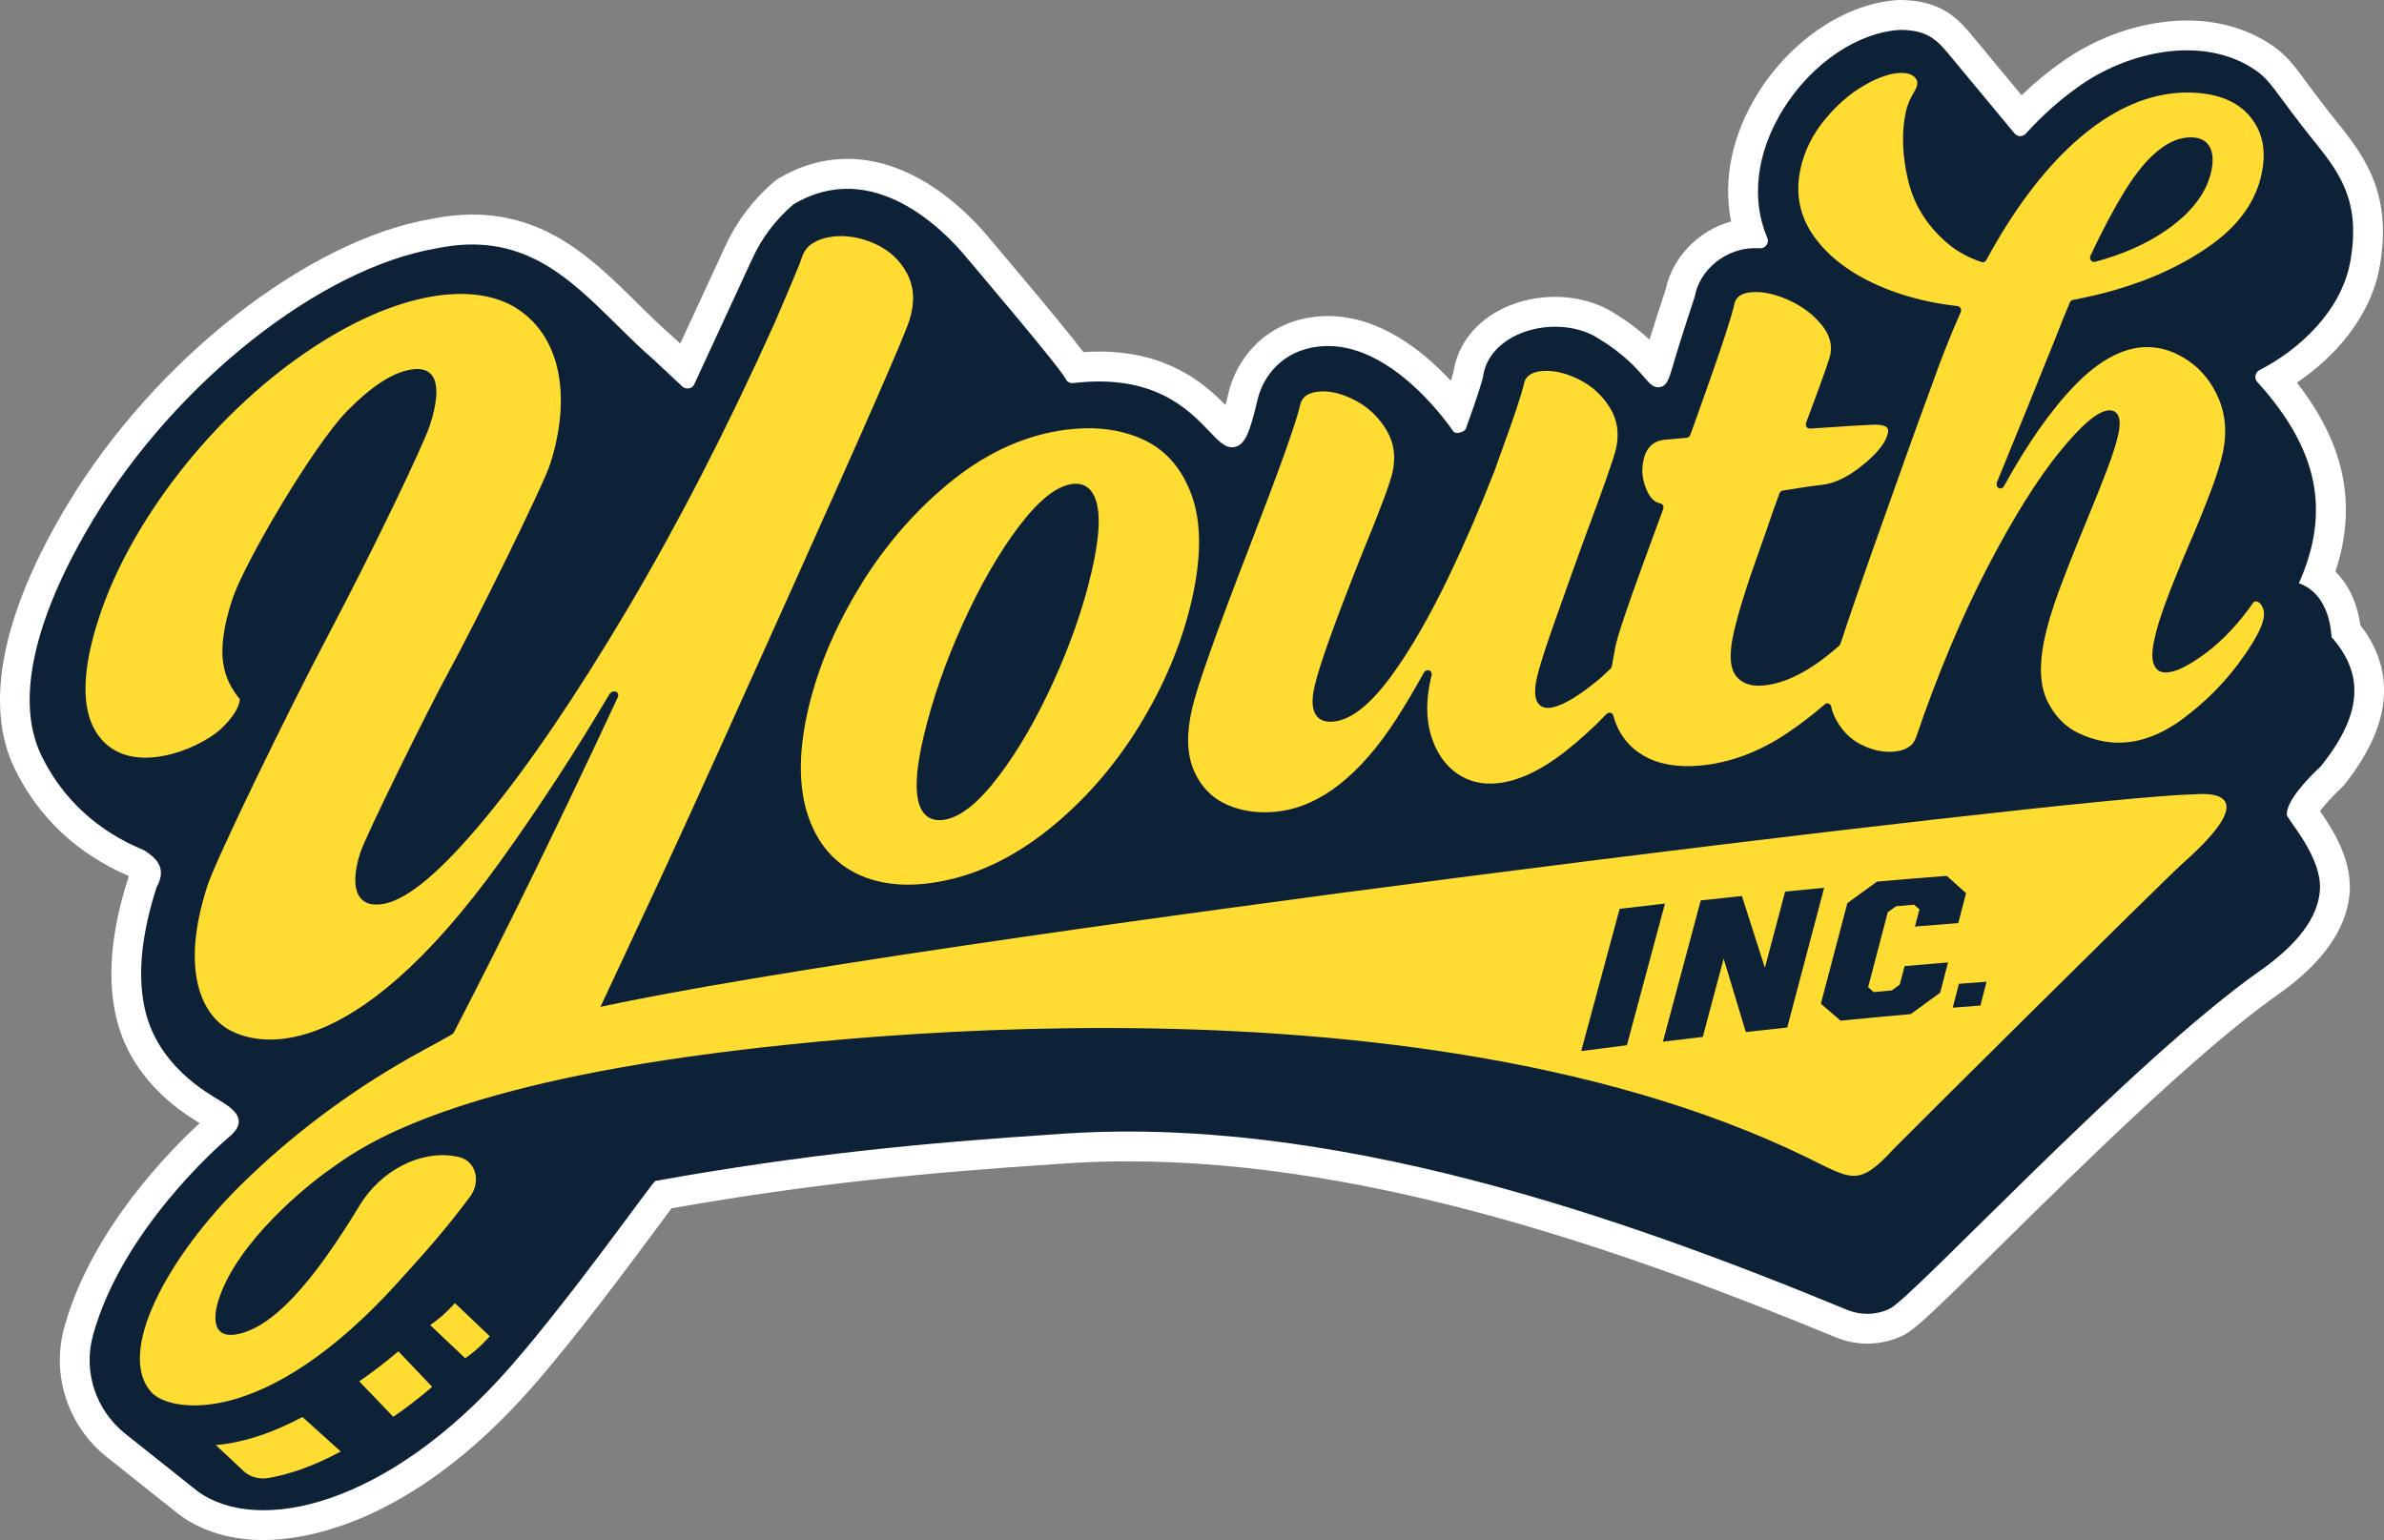
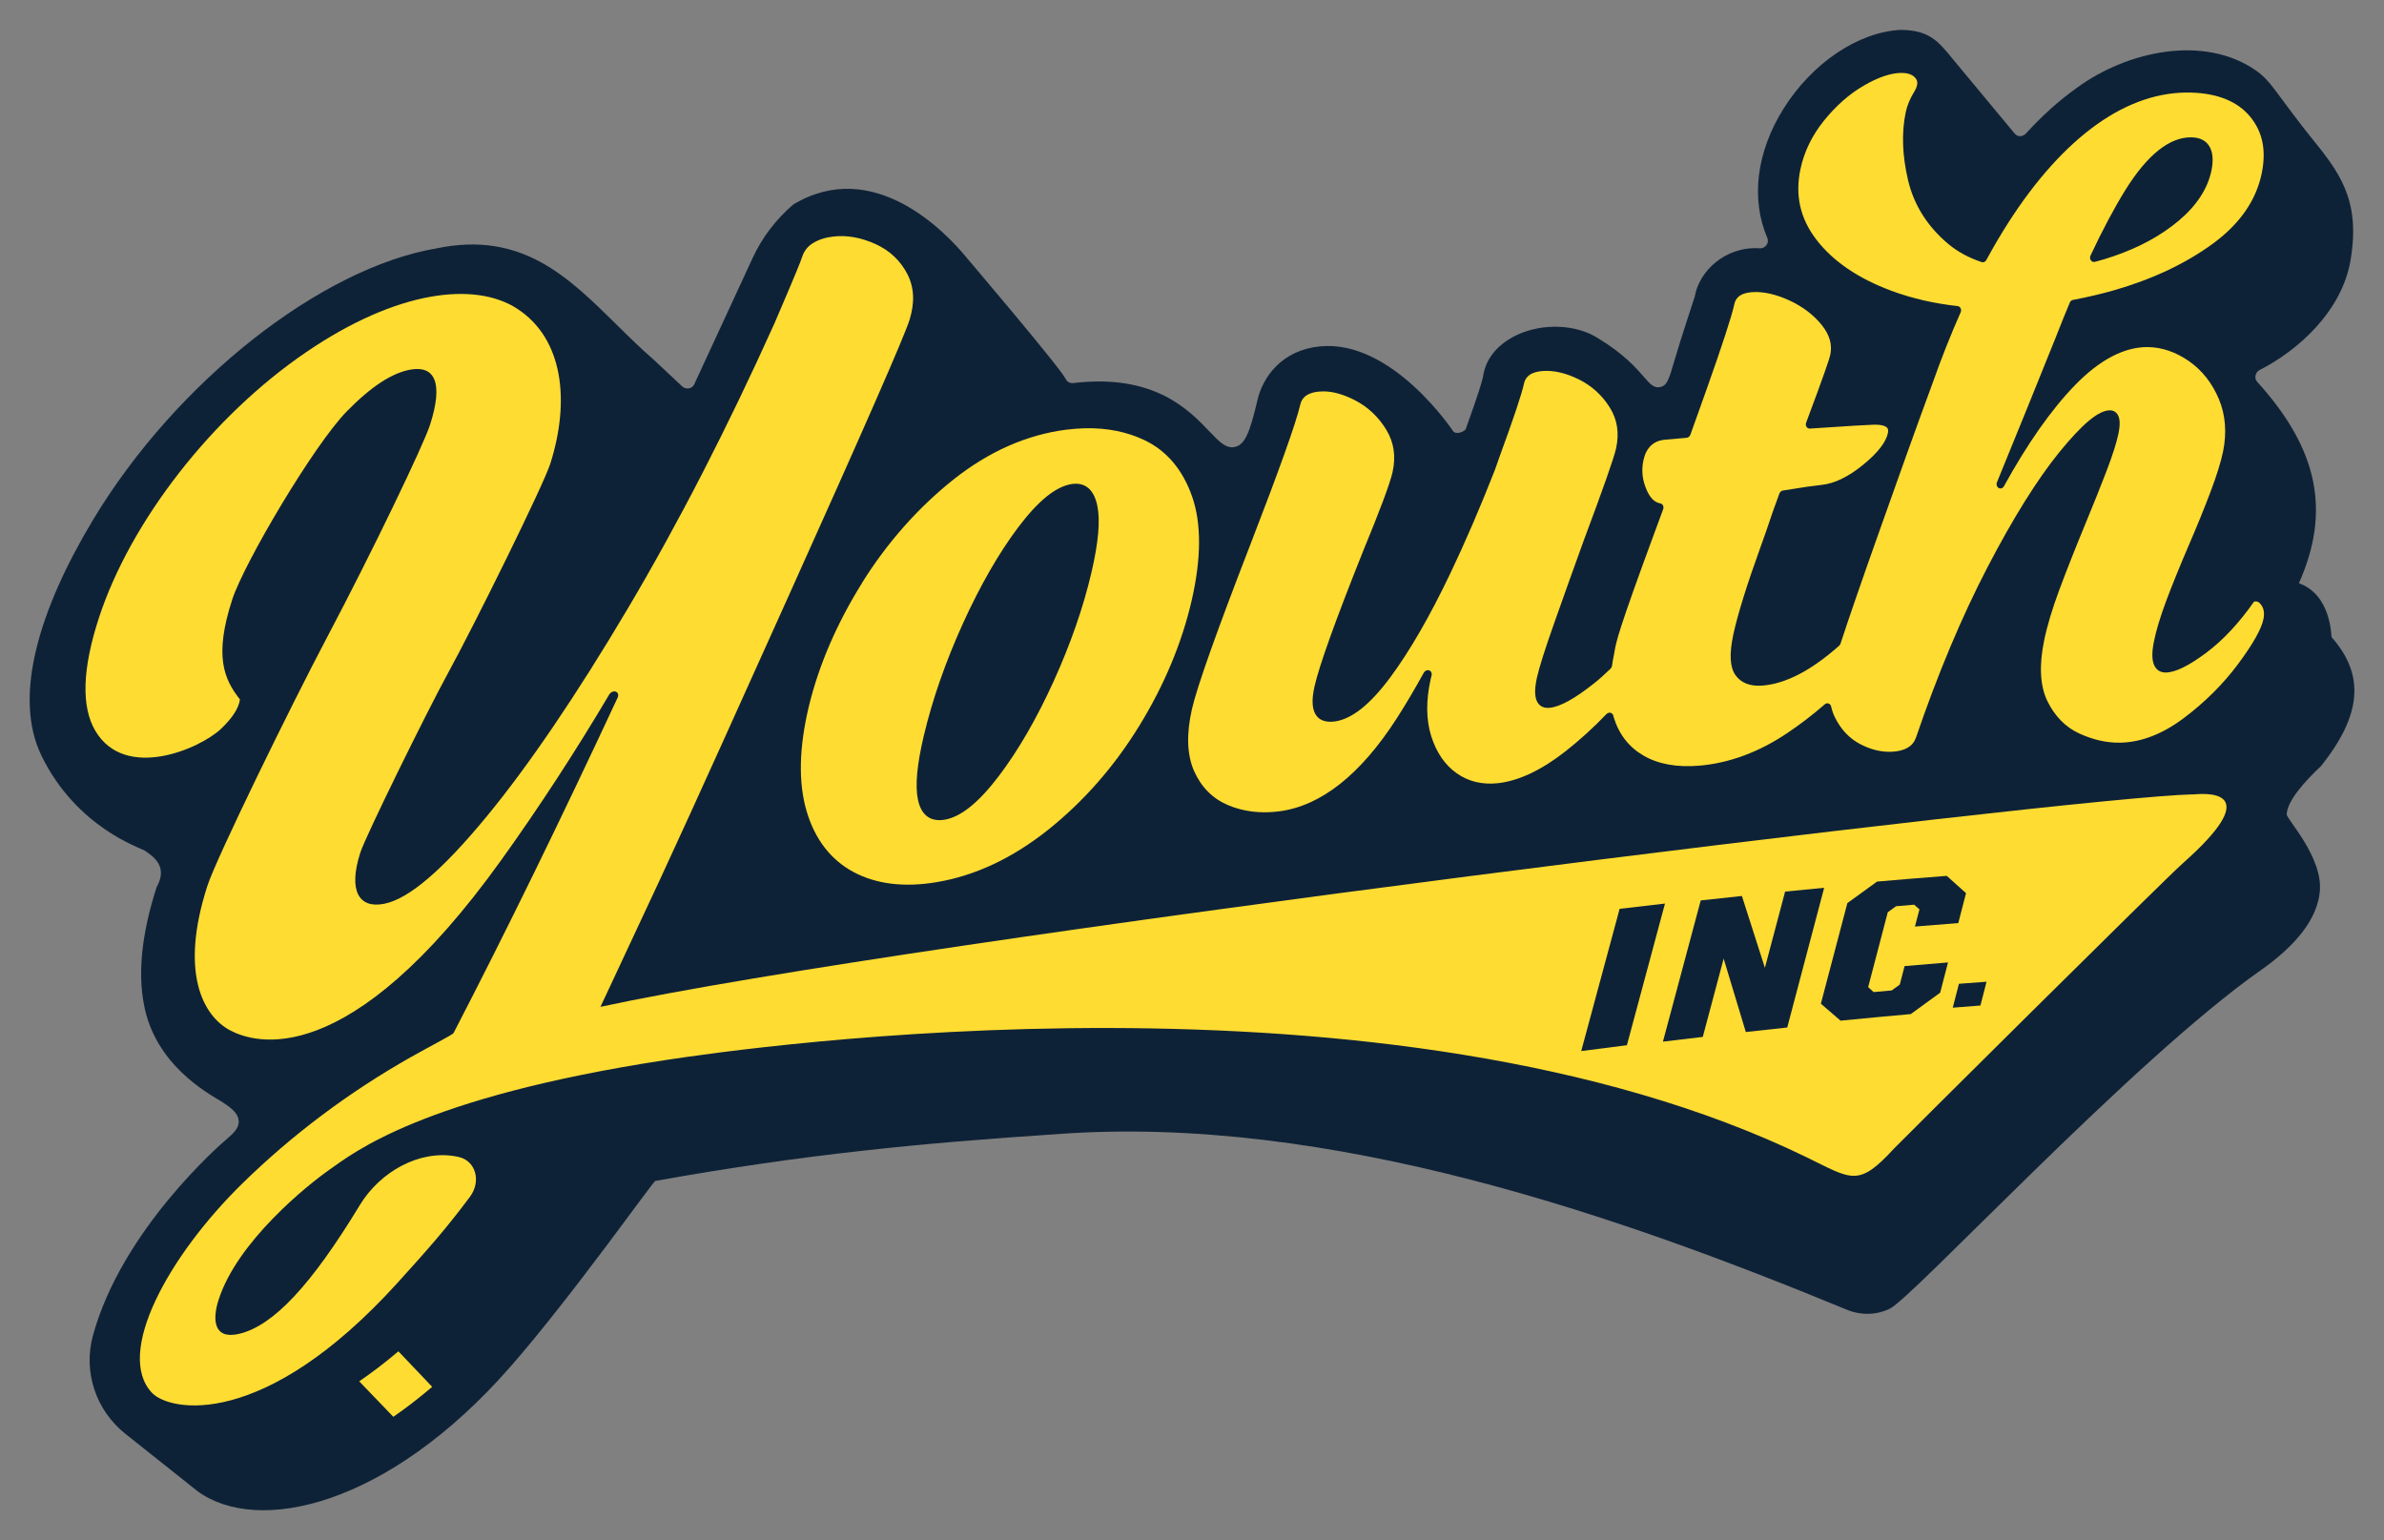
<svg xmlns="http://www.w3.org/2000/svg" width="113" height="73" viewBox="0 0 113 73" fill="none">
  <rect x="0" y="0" width="113" height="73" fill="#808080" stroke="none" />
  <g clip-path="url(#clip0_1358_10576)">
-     <path d="M90.061 0H90.018C87.548 0.124 84.921 1.859 83.325 4.419C82.094 6.394 81.656 8.543 82.053 10.499C80.394 10.95 79.232 12.336 78.956 13.707C78.937 13.763 78.911 13.845 78.876 13.948C78.712 14.451 78.411 15.368 78.184 16.099C77.776 15.718 77.232 15.28 76.499 14.836C75.725 14.342 74.736 14.07 73.71 14.07C72.875 14.07 72.048 14.248 71.32 14.583C69.98 15.203 69.101 16.3 68.899 17.604C68.884 17.667 68.847 17.799 68.767 18.05C67.468 16.646 65.406 14.981 62.942 14.981C62.763 14.981 62.582 14.99 62.406 15.008C59.88 15.265 58.575 17.123 58.226 18.638C58.175 18.858 58.128 19.043 58.088 19.202C57.091 18.183 55.352 16.664 52.09 16.664C51.849 16.664 51.604 16.673 51.352 16.689C50.862 16.039 49.758 14.678 47.137 11.58C46.995 11.411 46.901 11.302 46.878 11.273C45.949 10.148 43.436 7.531 40.164 7.531C39.026 7.531 37.921 7.849 36.875 8.477L36.774 8.539L36.684 8.615C35.713 9.448 34.922 10.489 34.396 11.629L32.243 16.286C32.142 16.192 32.042 16.099 31.941 16.005L31.921 15.987L31.9 15.968C31.337 15.483 30.773 14.925 30.225 14.386C28.126 12.314 25.957 10.173 22.387 10.171C21.765 10.171 21.112 10.241 20.446 10.376C14.571 11.382 7.329 17.059 3.217 23.885C0.092 29.072 -0.777 33.414 0.701 36.445C1.823 38.747 3.643 40.458 6.109 41.53L6.081 41.615C5.313 43.997 5.095 46.1 5.434 47.868C6.009 51.031 8.475 52.64 9.465 53.241C8.237 54.362 4.327 58.219 3.042 62.941C2.427 65.197 3.222 67.603 5.066 69.069L8.481 71.785L8.502 71.802L8.524 71.817C9.575 72.591 10.946 73 12.487 73C14.407 73 19.496 72.29 25.252 65.721C27.294 63.389 29.795 60.019 31.138 58.208C31.389 57.869 31.647 57.522 31.832 57.274C38.571 56.087 44.063 55.571 50.19 55.169C51.263 55.089 52.364 55.049 53.473 55.049C65.27 55.049 77.583 59.503 86.993 63.383C87.485 63.586 87.999 63.689 88.517 63.689C89.095 63.689 89.656 63.561 90.182 63.311C90.739 63.047 91.553 62.273 94.794 59.073C98.54 55.379 104.201 49.796 107.954 47.158C110.047 45.688 111.194 44.094 111.364 42.42C111.528 40.802 110.579 39.326 109.969 38.449C110.133 38.22 110.437 37.855 110.992 37.334L111.067 37.263L111.131 37.184C113.347 34.396 113.595 31.855 111.876 29.626C111.731 28.577 111.321 27.709 110.696 27.097C111.74 23.952 111.15 21.059 108.871 18.137C110.668 16.927 112.41 14.99 112.813 12.537C113.403 9.032 111.979 7.273 110.602 5.573C110.17 5.04 109.365 3.96 108.925 3.364C108.558 2.869 108.17 2.482 107.74 2.181C106.605 1.39 105.197 0.972 103.667 0.972C101.594 0.972 99.388 1.719 97.609 3.023C97.004 3.453 96.406 3.952 95.823 4.516C94.993 3.517 93.761 2.031 93.652 1.899C92.898 0.975 92.119 0.022 90.107 0H90.064L90.061 0Z" fill="white" />
    <path d="M110.024 36.303C111.949 33.879 112.1 31.996 110.514 30.198C110.496 30.178 110.514 28.198 108.966 27.646C110.488 24.229 109.88 21.284 106.989 18.099C106.811 17.902 106.939 17.622 107.092 17.546C108.92 16.619 111.016 14.758 111.419 12.308C111.903 9.426 110.845 8.119 109.504 6.463C109.055 5.909 108.236 4.811 107.79 4.207C107.546 3.878 107.267 3.576 106.931 3.342C104.469 1.625 100.816 2.417 98.432 4.17C97.609 4.754 96.798 5.482 96.019 6.337C95.93 6.434 95.689 6.543 95.501 6.34C95.47 6.307 92.701 2.969 92.558 2.795C91.862 1.943 91.444 1.43 90.091 1.416C88.078 1.516 85.884 2.99 84.527 5.17C83.256 7.208 82.98 9.434 83.769 11.277C83.882 11.537 83.648 11.786 83.423 11.77C81.766 11.656 80.527 12.873 80.332 14.054C80.327 14.077 79.639 16.146 79.368 17.086C79.11 17.976 79.024 18.275 78.695 18.347C78.395 18.412 78.201 18.191 77.932 17.88C77.574 17.467 76.974 16.774 75.758 16.04C74.722 15.371 73.146 15.303 71.916 15.871C71.376 16.122 70.447 16.713 70.291 17.874C70.251 18.059 70.102 18.601 69.478 20.33C69.437 20.445 69.05 20.619 68.892 20.456C68.874 20.438 65.991 16.07 62.551 16.42C60.771 16.601 59.861 17.851 59.604 18.96C59.23 20.562 58.997 21.06 58.56 21.178C58.132 21.297 57.798 20.945 57.336 20.461C56.352 19.429 54.705 17.701 50.872 18.158C50.718 18.177 50.578 18.096 50.511 17.96C50.255 17.429 45.971 12.4 45.789 12.179C44.829 11.016 41.408 7.406 37.6 9.694C36.773 10.402 36.117 11.27 35.676 12.226L32.907 18.215C32.788 18.472 32.476 18.447 32.345 18.324C31.892 17.896 31.435 17.469 30.978 17.043C30.383 16.53 29.799 15.954 29.233 15.395C26.912 13.104 24.719 10.941 20.705 11.77C15.19 12.703 8.347 18.106 4.423 24.619C1.863 28.869 0.595 33.012 1.968 35.825C3.634 39.242 6.672 40.191 6.872 40.328C7.284 40.609 7.973 41.079 7.424 42.051C6.729 44.204 6.527 46.071 6.82 47.602C7.344 50.49 9.895 51.841 10.457 52.19C10.979 52.516 11.286 52.774 11.314 53.121C11.341 53.482 11.062 53.723 10.708 54.027C10.513 54.195 5.774 58.277 4.403 63.315C3.937 65.025 4.541 66.85 5.943 67.965L9.357 70.68C12.203 72.772 18.376 71.425 24.187 64.791C27.108 61.458 30.953 55.998 31.061 55.978C38.1 54.714 43.761 54.176 50.093 53.76C63.052 52.794 76.905 57.697 87.526 62.077C88.202 62.357 88.929 62.342 89.571 62.036C90.666 61.514 101.094 50.25 107.141 46.003C108.889 44.776 109.83 43.527 109.956 42.28C110.122 40.635 108.385 38.839 108.389 38.601C108.403 37.959 109.28 37.002 110.022 36.305" fill="#0E2237" />
    <path d="M40.86 27.636C39.656 29.567 38.807 31.539 38.338 33.488C37.872 35.433 37.836 37.104 38.233 38.451C38.629 39.788 39.377 40.755 40.452 41.333C41.53 41.91 42.855 42.073 44.388 41.816C46.206 41.516 47.98 40.684 49.667 39.344C51.349 38.004 52.807 36.347 53.998 34.41C55.184 32.481 56.019 30.481 56.485 28.461C56.944 26.463 56.95 24.807 56.505 23.534C56.062 22.271 55.308 21.374 54.258 20.869C53.431 20.472 52.49 20.28 51.449 20.3C51.151 20.306 50.845 20.329 50.53 20.369C48.661 20.61 46.867 21.405 45.202 22.724C43.514 24.065 42.051 25.721 40.855 27.636M48.27 24.985C49.233 23.709 50.072 23.041 50.832 22.939C51.266 22.885 51.817 23.019 52.014 23.98C52.157 24.682 52.065 25.713 51.734 27.135C51.349 28.787 50.748 30.516 49.948 32.281C49.141 34.057 48.267 35.568 47.35 36.777C46.384 38.05 45.538 38.731 44.762 38.857C44.71 38.866 44.655 38.87 44.601 38.875C44.172 38.898 43.687 38.726 43.513 37.918C43.37 37.256 43.46 36.261 43.788 34.872C44.195 33.157 44.819 31.367 45.642 29.553C46.464 27.744 47.349 26.208 48.27 24.983" fill="#FFDC32" />
    <path d="M106.842 28.515C106.129 29.536 105.365 30.352 104.57 30.946C103.731 31.57 103.104 31.877 102.648 31.878C102.394 31.877 102.245 31.753 102.17 31.645C102 31.404 101.974 31 102.095 30.407C102.201 29.883 102.392 29.249 102.662 28.522C102.931 27.799 103.3 26.888 103.759 25.816C104.116 24.993 104.455 24.162 104.766 23.344C105.07 22.543 105.273 21.888 105.373 21.398C105.554 20.5 105.487 19.664 105.172 18.913C104.855 18.159 104.378 17.554 103.754 17.117C103.127 16.683 102.471 16.46 101.802 16.452C100.684 16.445 99.524 17.053 98.351 18.26C97.228 19.418 96.095 21.03 94.984 23.051C94.932 23.145 94.823 23.18 94.735 23.131C94.648 23.082 94.611 22.963 94.653 22.864C95.617 20.511 96.548 18.219 97.443 15.987C97.667 15.409 97.889 14.864 98.11 14.336C98.136 14.274 98.187 14.231 98.246 14.219C98.99 14.075 99.614 13.929 100.211 13.757C102.021 13.236 103.598 12.496 104.898 11.542C106.169 10.61 106.946 9.491 107.207 8.203C107.425 7.124 107.247 6.252 106.66 5.535C106.071 4.819 105.134 4.427 103.871 4.389C102.369 4.344 100.864 4.849 99.4 5.889C97.912 6.946 96.491 8.525 95.175 10.582C94.834 11.116 94.487 11.705 94.148 12.33C94.104 12.413 94.015 12.45 93.93 12.424C93.322 12.221 92.794 11.935 92.36 11.574C91.365 10.745 90.718 9.723 90.439 8.534C90.163 7.359 90.128 6.275 90.332 5.312C90.401 4.989 90.539 4.661 90.741 4.335C90.804 4.235 90.845 4.137 90.865 4.043C90.901 3.879 90.861 3.756 90.737 3.642C90.594 3.513 90.381 3.452 90.1 3.456C89.605 3.466 89.013 3.668 88.339 4.06C87.658 4.455 87.025 5.014 86.457 5.716C85.894 6.416 85.519 7.183 85.344 7.997C85.074 9.253 85.323 10.356 86.103 11.37C86.891 12.391 88.081 13.198 89.637 13.778C90.612 14.142 91.673 14.386 92.79 14.509C92.849 14.515 92.903 14.554 92.932 14.612C92.961 14.671 92.963 14.741 92.935 14.801C92.462 15.867 92.012 17.001 91.6 18.17C91.192 19.274 90.792 20.377 90.396 21.483C89.999 22.59 89.616 23.672 89.243 24.721C88.314 27.327 87.641 29.278 87.239 30.51C87.225 30.548 87.204 30.584 87.175 30.61C86.497 31.207 85.858 31.66 85.261 31.968C84.656 32.279 84.073 32.458 83.532 32.498C82.949 32.541 82.518 32.371 82.256 31.997C81.994 31.623 81.962 30.995 82.158 30.077C82.362 29.131 82.799 27.725 83.458 25.902C83.697 25.241 83.794 24.951 83.881 24.692C83.983 24.389 84.068 24.131 84.344 23.39C84.372 23.317 84.435 23.263 84.507 23.252C84.912 23.191 85.295 23.133 85.669 23.07C85.893 23.042 86.118 23.013 86.341 22.985C86.951 22.922 87.613 22.603 88.311 22.031C88.998 21.471 89.393 20.967 89.485 20.53C89.519 20.369 89.475 20.311 89.459 20.291C89.409 20.223 89.249 20.11 88.751 20.134C88.243 20.157 87.612 20.193 86.857 20.246C86.517 20.269 86.158 20.292 85.79 20.315C85.726 20.32 85.665 20.288 85.628 20.233C85.591 20.176 85.585 20.104 85.609 20.036C86.488 17.694 86.716 16.999 86.753 16.827C86.856 16.34 86.727 15.878 86.355 15.412C85.963 14.926 85.447 14.532 84.818 14.242C84.188 13.953 83.608 13.821 83.098 13.846C82.402 13.883 82.256 14.19 82.207 14.417C82.084 14.982 81.652 16.31 80.882 18.483C80.635 19.18 80.381 19.89 80.123 20.607C80.094 20.689 80.022 20.745 79.942 20.753C79.617 20.781 79.292 20.808 78.967 20.838C78.667 20.859 78.437 20.95 78.26 21.117C78.081 21.286 77.963 21.514 77.899 21.813C77.791 22.302 77.846 22.773 78.064 23.255C78.228 23.616 78.435 23.816 78.697 23.862C78.753 23.871 78.8 23.908 78.826 23.96C78.852 24.013 78.855 24.077 78.834 24.136C78.7 24.496 78.567 24.857 78.434 25.22C76.678 29.974 76.6 30.444 76.525 30.898C76.511 30.988 76.496 31.077 76.47 31.193C76.451 31.273 76.44 31.35 76.43 31.427C76.422 31.473 76.416 31.519 76.408 31.565C76.399 31.616 76.374 31.662 76.339 31.697C76.06 31.968 75.81 32.192 75.571 32.381C74.645 33.118 73.95 33.502 73.452 33.551C73.162 33.579 73.004 33.462 72.922 33.359C72.741 33.132 72.715 32.733 72.846 32.133C72.954 31.645 73.236 30.753 73.687 29.482C74.134 28.215 74.59 26.942 75.053 25.662C75.987 23.166 76.506 21.689 76.6 21.26C76.759 20.53 76.663 19.896 76.305 19.32C75.941 18.735 75.445 18.285 74.832 17.982C74.217 17.678 73.639 17.546 73.116 17.587C72.434 17.643 72.285 17.958 72.235 18.19C72.12 18.706 71.735 19.855 71.057 21.707C70.99 21.898 70.924 22.088 70.856 22.279C70.16 24.054 69.452 25.698 68.748 27.172C67.774 29.213 66.813 30.877 65.892 32.117C64.921 33.421 64.053 34.103 63.236 34.202C62.871 34.242 62.595 34.163 62.42 33.952C62.192 33.677 62.154 33.213 62.308 32.534C62.534 31.541 63.283 29.45 64.597 26.157C65.412 24.183 65.884 22.917 66.004 22.389C66.171 21.642 66.077 20.985 65.714 20.378C65.343 19.764 64.84 19.289 64.214 18.967C63.681 18.695 63.185 18.555 62.736 18.552C62.656 18.552 62.578 18.555 62.502 18.563C61.833 18.632 61.684 18.954 61.629 19.191C61.436 20.034 60.639 22.268 59.254 25.845C57.672 29.925 56.743 32.544 56.499 33.606C56.226 34.798 56.261 35.789 56.602 36.554C56.942 37.317 57.483 37.857 58.207 38.164C58.941 38.474 59.76 38.572 60.643 38.457C62.62 38.196 64.489 36.718 66.203 34.055C66.611 33.421 67.043 32.691 67.485 31.891C67.538 31.792 67.647 31.745 67.742 31.777C67.836 31.811 67.885 31.914 67.856 32.02C67.837 32.086 67.822 32.146 67.813 32.189C67.586 33.206 67.595 34.115 67.839 34.894C68.083 35.668 68.489 36.261 69.049 36.655C69.604 37.047 70.257 37.202 70.994 37.125C71.974 37.018 73.044 36.517 74.176 35.634C74.861 35.098 75.523 34.497 76.144 33.849C76.197 33.795 76.269 33.771 76.333 33.786C76.399 33.8 76.451 33.851 76.47 33.918C76.47 33.923 76.483 33.975 76.483 33.981C76.732 34.806 77.207 35.411 77.899 35.815C78.599 36.222 79.49 36.384 80.551 36.293C81.975 36.17 83.38 35.649 84.729 34.74C85.347 34.324 85.939 33.868 86.491 33.387C86.543 33.342 86.611 33.324 86.67 33.347C86.732 33.365 86.778 33.417 86.793 33.485C86.842 33.689 86.902 33.86 86.974 34.004C87.256 34.574 87.656 35 88.165 35.268C88.679 35.539 89.194 35.66 89.694 35.633C90.3 35.596 90.666 35.379 90.815 34.966C91.841 31.96 92.981 29.243 94.205 26.89C95.421 24.553 96.568 22.718 97.615 21.429C98.714 20.079 99.472 19.454 100.004 19.449C100.192 19.452 100.298 19.544 100.356 19.624C100.487 19.807 100.505 20.102 100.413 20.553C100.324 20.987 100.137 21.573 99.841 22.346C99.556 23.09 99.237 23.884 98.897 24.705C98.371 25.98 97.932 27.089 97.595 28C97.267 28.888 97.029 29.683 96.89 30.366C96.644 31.559 96.698 32.525 97.047 33.238C97.4 33.955 97.906 34.468 98.549 34.765C99.206 35.067 99.859 35.216 100.497 35.204C101.486 35.185 102.492 34.8 103.49 34.053C104.498 33.301 105.37 32.434 106.086 31.473C106.79 30.525 107.195 29.808 107.288 29.336C107.34 29.072 107.307 28.856 107.184 28.679C107.084 28.535 106.98 28.484 106.842 28.519M99.087 12.118C99.653 10.914 100.204 9.874 100.73 9.024C101.784 7.327 102.848 6.482 103.895 6.51C104.297 6.524 104.582 6.676 104.74 6.965C104.889 7.236 104.916 7.61 104.823 8.074C104.646 8.938 104.127 9.737 103.277 10.456C102.44 11.162 101.405 11.726 100.195 12.141C99.896 12.244 99.593 12.336 99.294 12.413C99.274 12.417 99.252 12.419 99.232 12.417C99.183 12.411 99.137 12.383 99.105 12.339C99.061 12.274 99.053 12.188 99.087 12.118Z" fill="#FFDC32" />
    <path d="M103.966 37.654C103.966 37.654 103.957 37.654 103.954 37.654H103.941C98.247 37.774 43.256 44.53 28.462 47.725L31.259 41.741C32.209 39.689 33.204 37.509 34.219 35.259C35.251 32.971 36.306 30.631 37.384 28.24C40.953 20.311 42.868 15.944 43.111 15.164C43.367 14.334 43.333 13.623 43.007 12.989C42.677 12.351 42.168 11.873 41.493 11.566C40.812 11.258 40.135 11.136 39.483 11.214C39.112 11.258 38.787 11.365 38.517 11.534C38.269 11.691 38.102 11.913 38.007 12.216C37.958 12.371 37.77 12.861 36.715 15.314C34.497 20.242 32.159 24.79 29.764 28.834C27.335 32.931 25.083 36.253 23.076 38.692C20.975 41.242 19.388 42.6 18.223 42.838C17.012 43.084 16.498 42.228 17.076 40.423C17.327 39.635 20.238 33.729 21.216 31.943C22.524 29.554 25.767 22.979 26.084 21.98C27.03 19.002 26.7 16.045 24.503 14.626C22.522 13.347 18.848 13.73 14.495 16.704C10.066 19.73 6.199 24.685 4.696 29.264C3.899 31.694 3.842 33.507 4.523 34.649C5.94 37.029 9.483 35.494 10.485 34.539C11.026 34.021 11.323 33.557 11.372 33.153C11.372 33.153 11.372 33.153 11.372 33.152C10.616 32.198 10.135 31.093 11.009 28.415C11.575 26.68 14.877 21.088 16.444 19.492C17.597 18.319 18.583 17.673 19.46 17.52C20.616 17.317 21.023 18.156 20.382 20.142C20.077 21.091 17.645 26.157 15.521 30.175C13.764 33.5 10.253 40.683 9.83 41.991C8.505 46.091 9.618 48.157 10.909 48.84C12.024 49.432 16.483 50.928 23.779 40.74C25.566 38.247 27.281 35.615 28.879 32.918C28.928 32.834 29.015 32.78 29.1 32.774C29.129 32.771 29.16 32.774 29.187 32.785C29.293 32.823 29.333 32.944 29.279 33.061C26.596 38.823 23.977 44.18 21.496 48.972C21.46 49.043 20.253 49.668 19.468 50.112C16.516 51.783 13.829 53.805 11.486 56.1C7.996 59.517 5.442 64.145 7.199 66.017C8.047 66.921 12.505 67.784 18.818 60.834C20.248 59.258 21.165 58.221 22.275 56.729C22.823 55.994 22.55 55.017 21.734 54.84C21.686 54.831 21.64 54.82 21.593 54.812C19.89 54.505 18.025 55.522 17.05 57.132C14.748 60.926 12.961 62.829 11.355 63.221C10.112 63.525 10.066 62.543 10.356 61.628C11.243 58.835 14.607 56.15 15.607 55.451C16.723 54.671 19.949 52.025 31.521 50.252C35.339 49.667 65.852 45.24 85.637 54.858C87.775 55.897 88.078 56.295 89.774 54.444C89.977 54.223 102.542 41.735 103.475 40.91C107.157 37.649 104.981 37.559 103.969 37.657" fill="#FFDC32" />
    <path d="M74.949 49.822C75.558 47.567 76.165 45.32 76.769 43.08C77.487 42.994 78.204 42.911 78.919 42.83C78.319 45.062 77.716 47.3 77.114 49.545C76.393 49.636 75.671 49.728 74.947 49.822" fill="#0E2237" />
    <path d="M80.614 42.681C81.266 42.609 81.916 42.54 82.565 42.471C82.928 43.606 83.291 44.741 83.655 45.876C83.975 44.669 84.294 43.464 84.613 42.262C85.231 42.2 85.849 42.14 86.464 42.082C85.883 44.283 85.3 46.49 84.714 48.705C84.061 48.774 83.406 48.845 82.75 48.919C82.401 47.759 82.049 46.599 81.7 45.44C81.37 46.675 81.041 47.911 80.711 49.151C80.082 49.224 79.452 49.298 78.822 49.375C79.421 47.137 80.019 44.905 80.614 42.679" fill="#0E2237" />
    <path d="M86.308 47.576C86.727 45.983 87.145 44.394 87.564 42.808C88.033 42.467 88.502 42.128 88.971 41.788C90.077 41.692 91.179 41.601 92.275 41.517C92.581 41.79 92.884 42.062 93.189 42.337C93.067 42.808 92.944 43.282 92.821 43.755C92.137 43.808 91.454 43.864 90.767 43.92C90.837 43.649 90.909 43.377 90.98 43.105C90.897 43.031 90.814 42.957 90.73 42.884C90.445 42.907 90.159 42.931 89.873 42.956C89.741 43.051 89.611 43.146 89.479 43.242C89.169 44.423 88.859 45.605 88.55 46.79C88.635 46.868 88.721 46.948 88.807 47.026C89.094 47 89.382 46.974 89.667 46.948C89.795 46.856 89.922 46.764 90.048 46.671C90.124 46.378 90.199 46.086 90.276 45.794C90.965 45.734 91.65 45.676 92.335 45.621C92.211 46.099 92.087 46.576 91.963 47.055C91.498 47.392 91.034 47.73 90.569 48.069C89.463 48.167 88.355 48.272 87.24 48.381C86.929 48.112 86.619 47.845 86.308 47.576Z" fill="#0E2237" />
    <path d="M92.85 46.633C93.287 46.6 93.724 46.566 94.161 46.535C94.064 46.91 93.968 47.286 93.871 47.663C93.434 47.695 92.997 47.73 92.559 47.766C92.657 47.388 92.754 47.011 92.852 46.635" fill="#0E2237" />
-     <path d="M10.227 68.498L11.627 69.802C11.933 70.031 12.332 70.129 12.74 70.057C13.713 69.885 14.859 69.502 16.151 68.803L14.335 67.166C12.723 68.029 11.338 68.406 10.227 68.499" fill="#FFDC32" />
    <path d="M20.485 65.738L18.884 64.055C18.242 64.598 17.622 65.07 17.027 65.477L18.643 67.159C19.234 66.752 19.849 66.28 20.485 65.738Z" fill="#FFDC32" />
-     <path d="M20.388 62.808L22.048 64.381C22.357 64.168 22.675 63.934 23.215 63.343L21.564 61.769C21.02 62.361 20.699 62.596 20.388 62.81" fill="#FFDC32" />
  </g>
  <defs>
    <clipPath id="clip0_1358_10576">
      <rect width="113" height="73" fill="white" />
    </clipPath>
  </defs>
</svg>